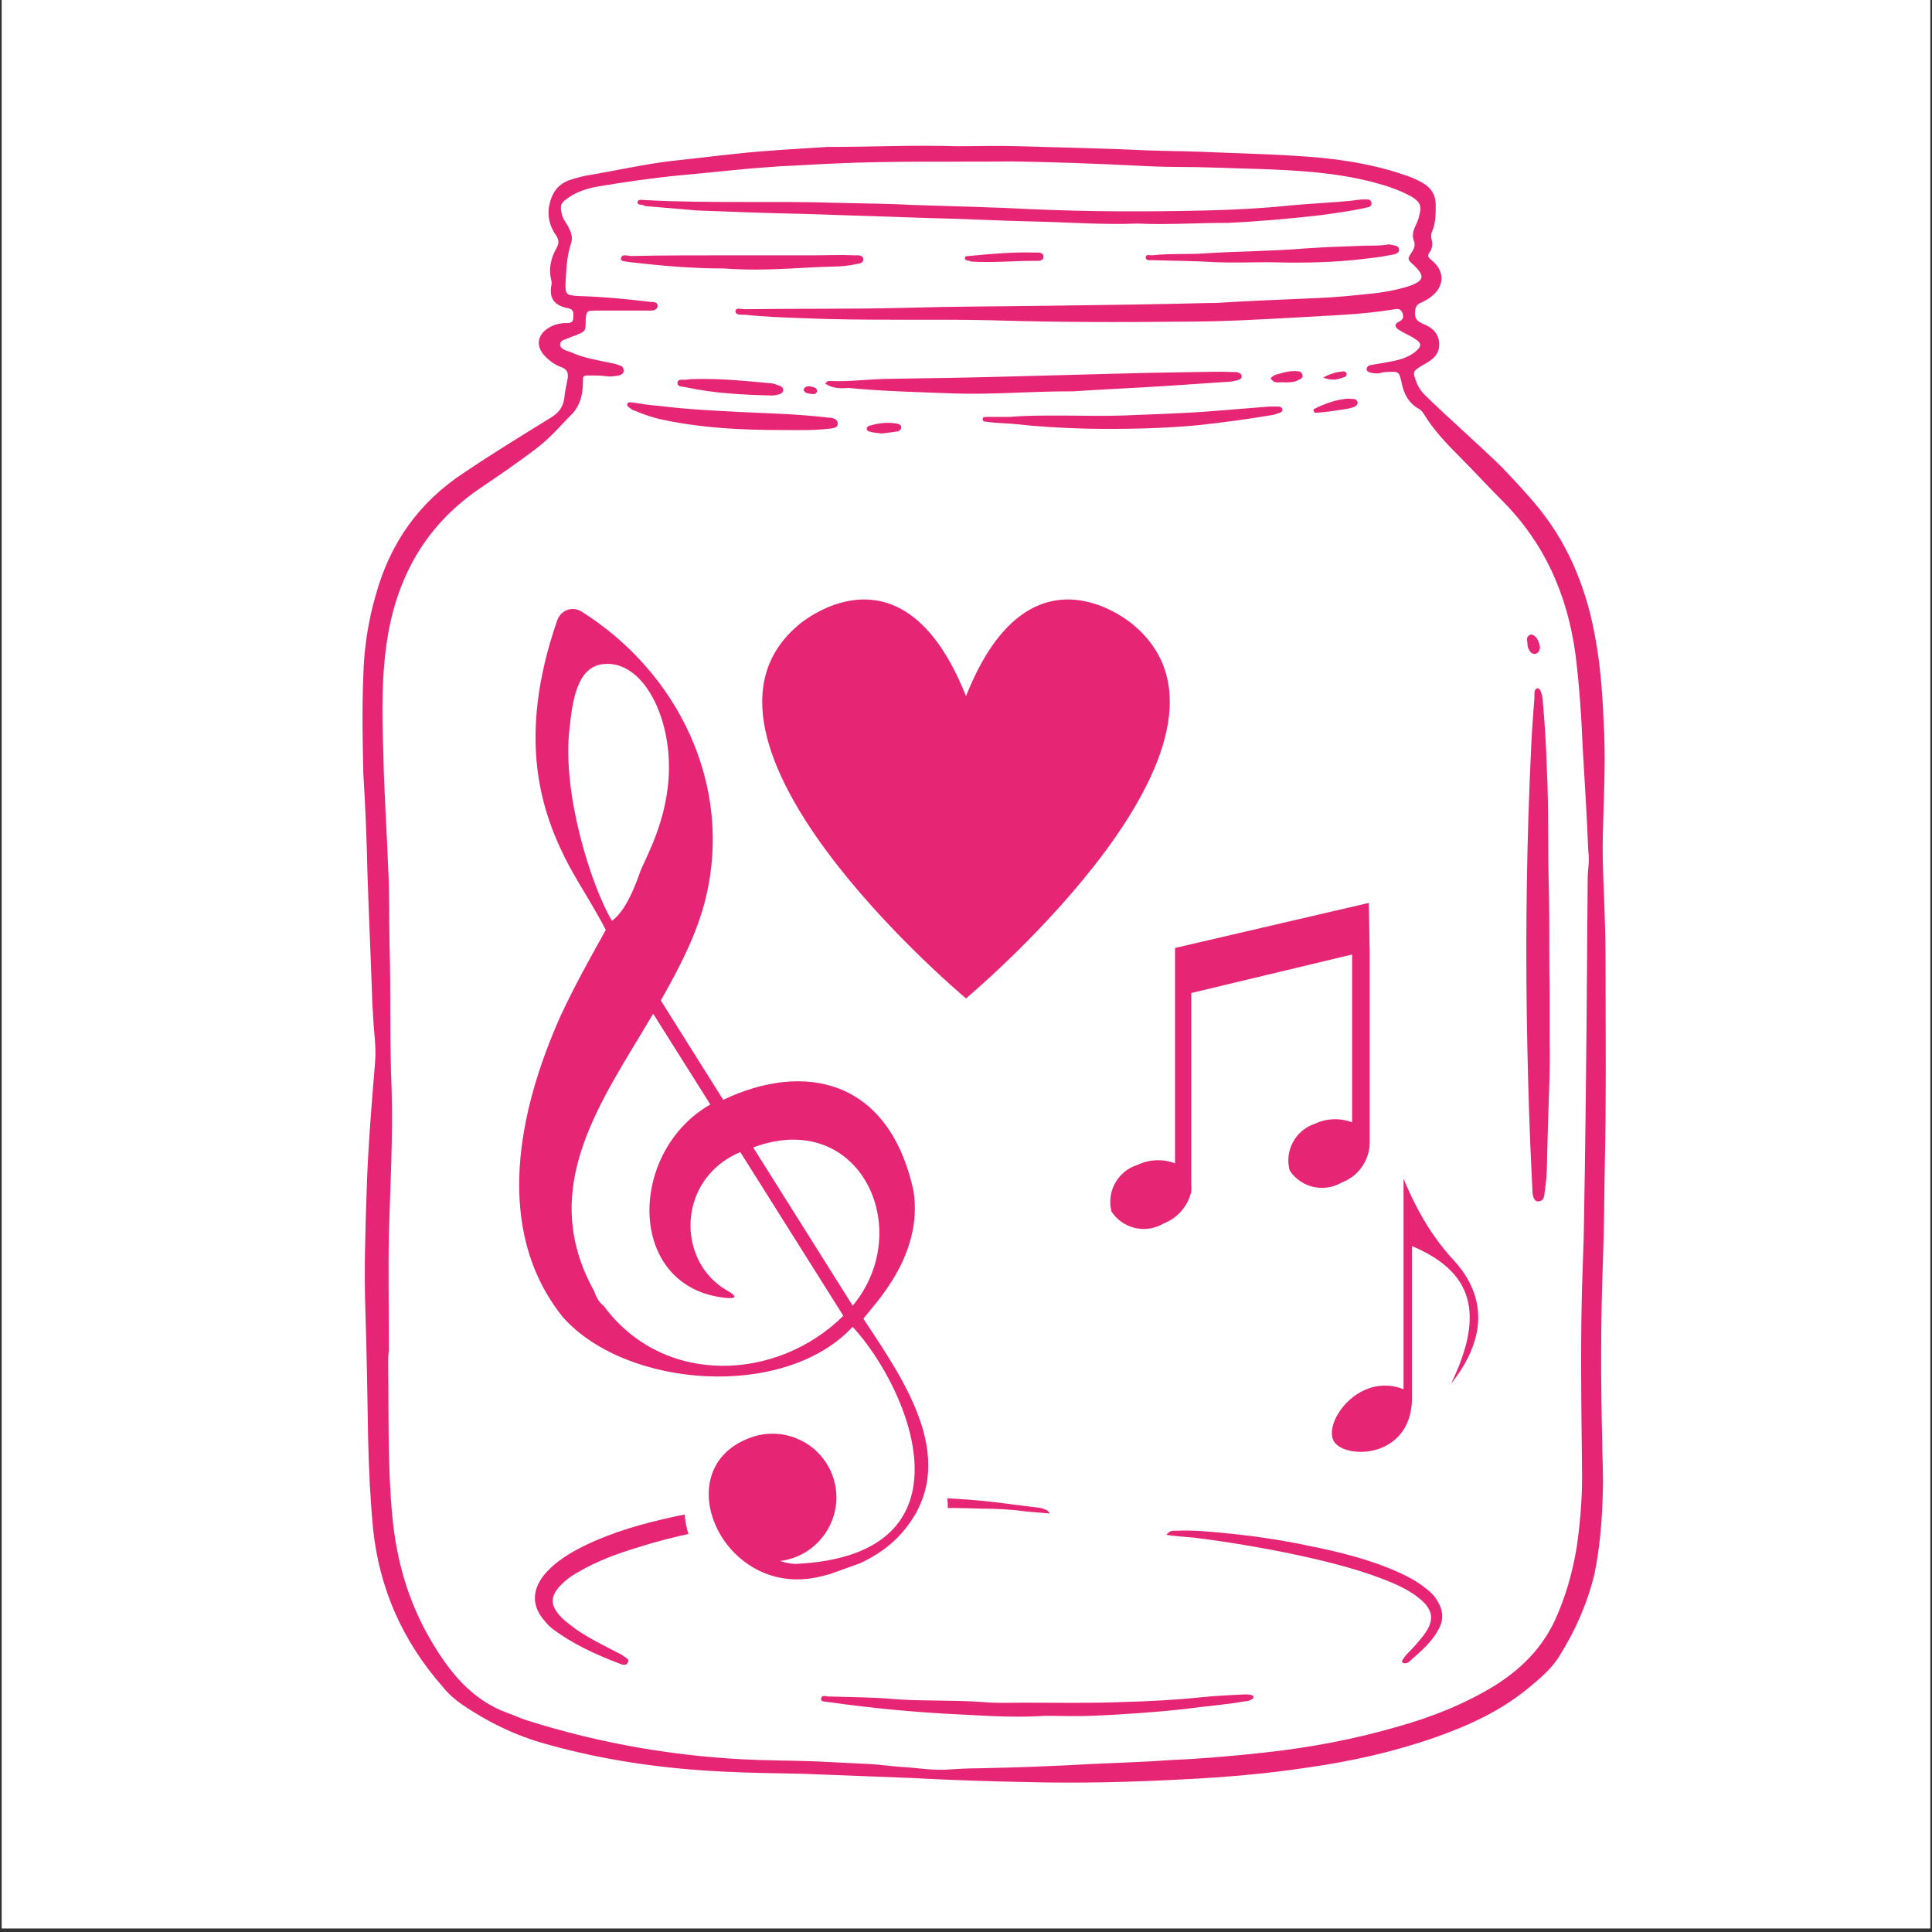
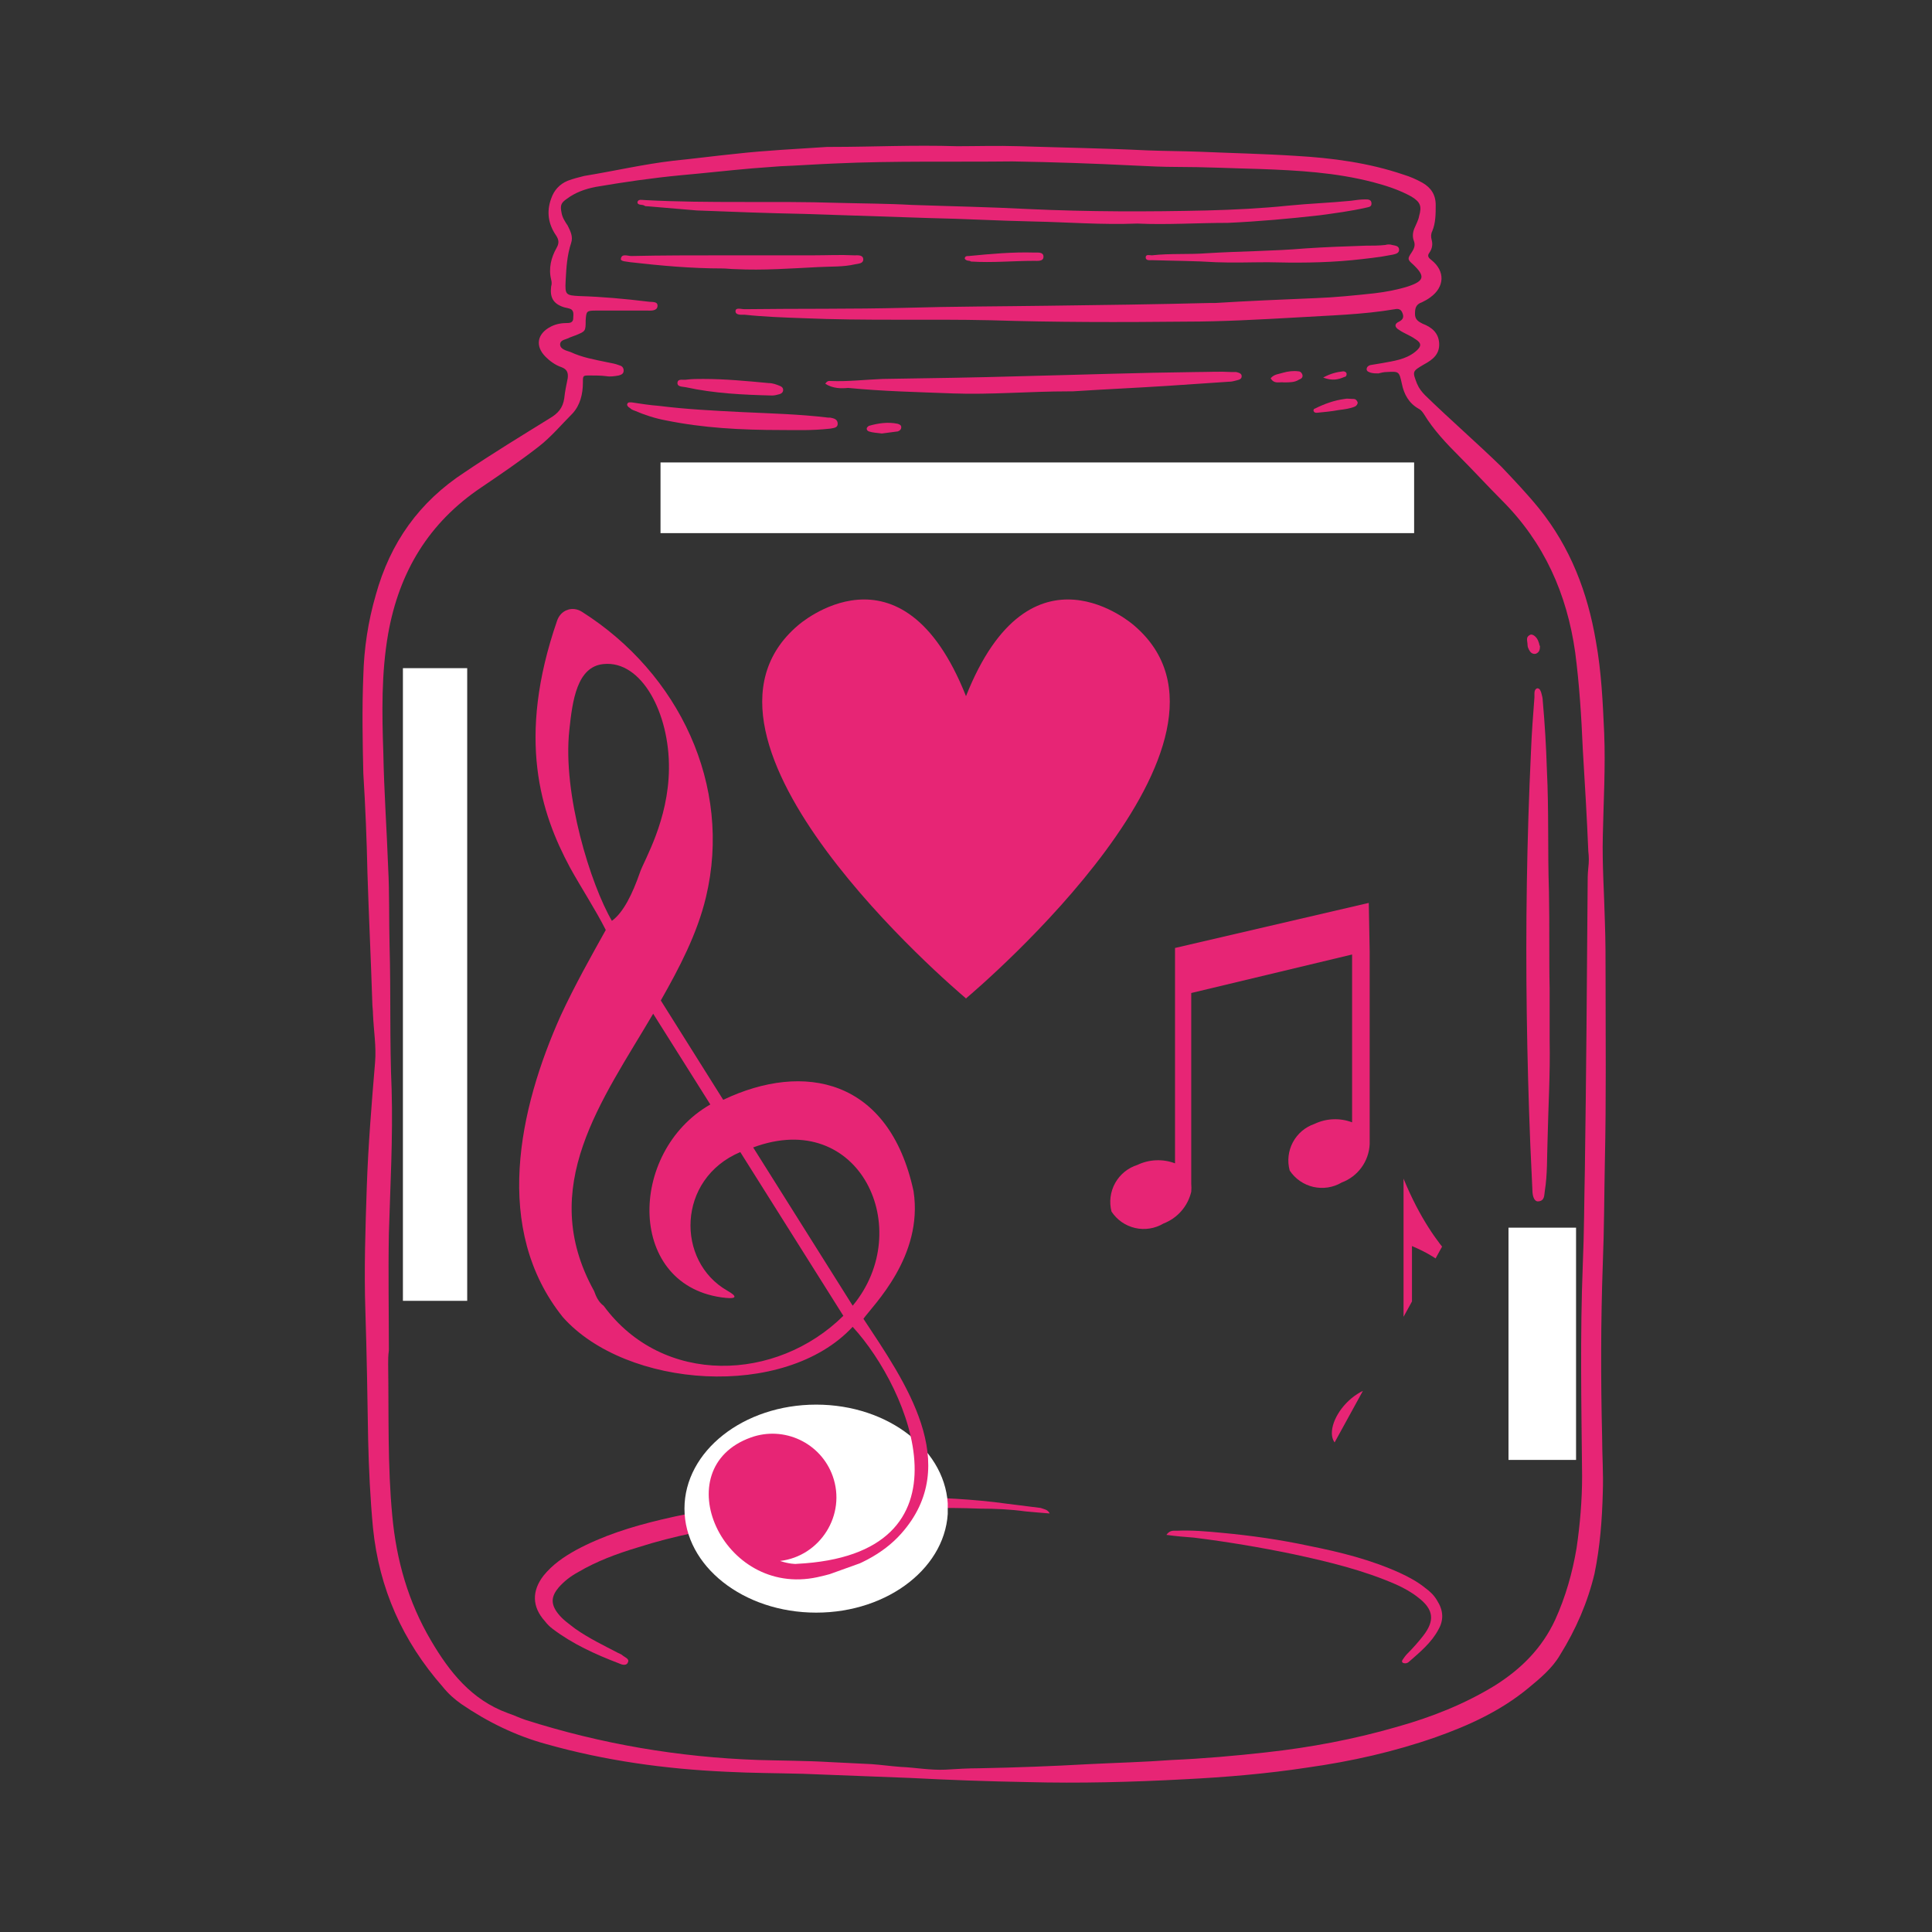
<svg xmlns="http://www.w3.org/2000/svg" version="1.0" preserveAspectRatio="xMidYMid meet" height="700" viewBox="0 0 525 525" zoomAndPan="magnify" width="700">
  <rect x="0" y="0" width="525" height="525" fill="#333333" stroke="none" />
  <defs>
    <clipPath id="5dfacd75df">
-       <path clip-rule="nonzero" d="M 0.5 0 L 524.5 0 L 524.5 524 L 0.5 524 Z M 0.5 0" />
-     </clipPath>
+       </clipPath>
    <clipPath id="60447b54e0">
      <path clip-rule="nonzero" d="M 98.352 39.176 L 436.707 39.176 L 436.707 484.578 L 98.352 484.578 Z M 98.352 39.176" />
    </clipPath>
    <clipPath id="b2a3f1132f">
      <path clip-rule="nonzero" d="M 185.996 381.691 L 257.762 381.691 L 257.762 438.215 L 185.996 438.215 Z M 185.996 381.691" />
    </clipPath>
    <clipPath id="0928713472">
      <path clip-rule="nonzero" d="M 221.793 381.691 C 202.023 381.691 185.996 394.344 185.996 409.953 C 185.996 425.562 202.023 438.215 221.793 438.215 C 241.562 438.215 257.586 425.562 257.586 409.953 C 257.586 394.344 241.562 381.691 221.793 381.691 Z M 221.793 381.691" />
    </clipPath>
    <clipPath id="59b88c2eaa">
      <path clip-rule="nonzero" d="M 141 165 L 253 165 L 253 430 L 141 430 Z M 141 165" />
    </clipPath>
    <clipPath id="b248c9adb7">
      <path clip-rule="nonzero" d="M 88.512 189.004 L 192.082 151.828 L 283.629 406.879 L 180.059 444.055 Z M 88.512 189.004" />
    </clipPath>
    <clipPath id="c15ca2cce9">
      <path clip-rule="nonzero" d="M 88.512 189.004 L 192.082 151.828 L 283.629 406.879 L 180.059 444.055 Z M 88.512 189.004" />
    </clipPath>
    <clipPath id="90988c6c48">
      <path clip-rule="nonzero" d="M 89.312 189.035 L 193.109 151.777 L 284.613 406.715 L 180.816 443.969 Z M 89.312 189.035" />
    </clipPath>
    <clipPath id="50de633333">
      <path clip-rule="nonzero" d="M 207 162 L 318 162 L 318 271.387 L 207 271.387 Z M 207 162" />
    </clipPath>
    <clipPath id="13579afb8f">
      <path clip-rule="nonzero" d="M 301 245.355 L 372.555 245.355 L 372.555 334 L 301 334 Z M 301 245.355" />
    </clipPath>
    <clipPath id="a22456b3c6">
-       <path clip-rule="nonzero" d="M 361 320.289 L 402 320.289 L 402 395 L 361 395 Z M 361 320.289" />
+       <path clip-rule="nonzero" d="M 361 320.289 L 402 320.289 L 361 395 Z M 361 320.289" />
    </clipPath>
    <clipPath id="b83a2730d7">
      <path clip-rule="nonzero" d="M 179.488 125.66 L 384.277 125.66 L 384.277 144.879 L 179.488 144.879 Z M 179.488 125.66" />
    </clipPath>
    <clipPath id="608f956050">
      <path clip-rule="nonzero" d="M 409.918 333.613 L 428.277 333.613 L 428.277 396.746 L 409.918 396.746 Z M 409.918 333.613" />
    </clipPath>
    <clipPath id="c451765046">
      <path clip-rule="nonzero" d="M 109.488 181.562 L 126.957 181.562 L 126.957 353.492 L 109.488 353.492 Z M 109.488 181.562" />
    </clipPath>
  </defs>
  <g clip-path="url(#5dfacd75df)">
    <path fill-rule="nonzero" fill-opacity="1" d="M 0.5 0 L 524.5 0 L 524.5 524 L 0.5 524 Z M 0.5 0" fill="#ffffff" />
    <path fill-rule="nonzero" fill-opacity="1" d="M 0.5 0 L 524.5 0 L 524.5 524 L 0.5 524 Z M 0.5 0" fill="#ffffff" />
  </g>
  <g clip-path="url(#60447b54e0)">
    <path fill-rule="nonzero" fill-opacity="1" d="M 260.102 39.734 C 264.98 39.734 270.984 39.547 276.988 39.734 C 288.621 40.109 300.258 40.297 311.703 40.863 C 316.582 41.051 321.273 41.051 326.152 41.238 C 334.781 41.613 343.602 41.801 352.234 42.363 C 361.992 42.926 371.938 44.238 381.316 47.43 C 383.195 47.992 384.883 48.742 386.57 49.68 C 388.824 50.992 390.137 52.871 390.137 55.684 C 390.137 58.125 390.137 60.562 389.199 62.816 C 388.824 63.566 388.824 64.316 389.012 65.066 C 389.387 66.379 389.199 67.508 388.449 68.633 C 387.699 69.57 388.262 70.133 389.012 70.695 C 392.766 73.699 392.578 78.016 388.637 80.828 C 387.887 81.391 387.137 81.77 386.383 82.145 C 384.695 82.707 384.508 83.832 384.508 85.332 C 384.508 86.832 385.445 87.398 386.57 87.961 C 389.012 88.898 390.887 90.398 391.074 93.215 C 391.262 96.215 389.387 97.719 386.945 99.031 C 383.758 100.906 383.758 100.906 385.07 104.285 C 385.633 105.598 386.383 106.535 387.324 107.477 C 394.078 114.043 401.207 120.234 407.965 126.801 C 411.527 130.555 415.094 134.309 418.285 138.25 C 426.727 148.758 431.418 160.953 433.672 174.277 C 435.172 182.531 435.547 190.977 435.922 199.23 C 436.297 208.613 435.734 217.996 435.547 227.191 C 435.359 234.883 435.922 242.766 436.109 250.457 C 436.297 255.523 436.297 260.781 436.297 265.848 C 436.297 282.359 436.484 298.871 436.109 315.383 C 435.922 324.766 435.922 334.148 435.547 343.344 C 434.984 359.105 434.984 374.867 435.359 390.441 C 435.359 395.32 435.734 400.387 435.547 405.453 C 435.359 412.957 434.797 420.277 433.297 427.594 C 431.418 435.477 428.23 442.793 423.914 449.734 C 421.848 453.301 418.473 456.117 415.281 458.742 C 407.777 464.934 399.145 468.875 390.137 472.066 C 378.879 476.008 367.246 478.633 355.234 480.32 C 344.164 482.012 332.906 482.949 321.648 483.512 C 307.574 484.262 293.312 484.637 279.238 484.262 C 268.543 484.074 258.035 483.699 247.34 483.137 C 237.582 482.762 228.012 482.387 218.258 482.012 C 211.312 481.824 204.371 481.824 197.238 481.449 C 180.727 480.699 164.402 478.445 148.453 473.941 C 140.195 471.691 132.504 467.938 125.371 463.059 C 123.496 461.746 121.809 460.246 120.305 458.367 C 109.422 445.984 103.043 431.723 101.355 415.211 C 100.605 407.141 100.227 399.262 100.039 391.191 C 99.852 379.559 99.664 367.922 99.289 356.289 C 98.914 345.031 99.289 333.961 99.664 322.703 C 100.039 311.441 100.98 299.996 101.918 288.738 C 102.293 284.422 101.543 280.105 101.355 275.602 C 101.355 274.477 101.168 273.539 101.168 272.414 C 100.793 260.777 100.227 248.957 99.852 237.324 C 99.664 228.316 99.289 219.121 98.727 210.117 C 98.539 201.859 98.352 192.664 98.727 183.656 C 98.914 176.152 100.039 168.836 102.105 161.703 C 106.047 147.441 113.926 136.371 126.312 128.305 C 133.816 123.238 141.512 118.547 149.391 113.668 C 151.641 112.352 152.957 110.852 153.332 108.227 C 153.52 106.348 153.895 104.66 154.27 102.785 C 154.457 101.281 154.082 100.344 152.582 99.781 C 150.891 99.219 149.391 98.094 148.266 96.965 C 145.262 93.965 146.012 90.586 149.766 88.711 C 151.266 87.961 152.77 87.773 154.27 87.773 C 155.207 87.773 155.77 87.398 155.77 86.457 C 155.77 85.52 156.145 84.207 154.645 83.832 C 154.082 83.645 153.707 83.645 153.145 83.457 C 150.328 82.52 149.391 80.828 149.766 77.828 C 149.953 77.266 149.953 76.703 149.766 75.949 C 149.016 72.949 149.766 69.945 151.266 67.32 C 152.02 66.004 151.832 65.066 151.078 63.941 C 149.016 60.938 148.453 57.562 149.766 53.996 C 150.516 51.746 152.02 50.055 154.27 49.117 C 155.77 48.555 157.273 48.18 158.773 47.805 C 166.84 46.492 174.91 44.613 182.98 43.676 C 188.609 43.113 194.238 42.363 199.867 41.801 C 208.125 40.863 216.566 40.484 224.824 39.922 C 225.199 39.922 225.762 39.922 226.137 39.922 C 237.02 39.922 248.09 39.359 260.102 39.734 Z M 105.672 366.984 C 105.48 368.301 105.48 369.426 105.48 370.738 C 105.672 384.438 105.293 398.32 106.609 412.02 C 107.734 424.027 110.926 435.289 117.117 445.797 C 122.184 454.426 128.188 461.934 137.945 465.5 C 139.633 466.062 141.133 466.812 142.824 467.375 C 163.465 473.941 184.48 477.508 206.059 478.258 C 212.438 478.445 219.008 478.445 225.387 478.82 C 229.141 479.008 233.078 479.195 236.832 479.383 C 239.461 479.57 242.086 479.945 244.715 480.133 C 248.84 480.32 252.781 481.074 256.91 480.887 C 259.914 480.699 263.102 480.508 266.105 480.508 C 276.051 480.32 285.996 479.945 295.941 479.383 C 303.445 479.008 310.953 478.82 318.457 478.258 C 327.09 477.883 335.531 477.133 343.977 476.195 C 355.984 474.879 367.996 472.629 379.629 469.25 C 389.012 466.625 398.02 463.059 406.273 457.992 C 413.406 453.488 419.035 447.859 422.598 440.168 C 425.414 433.973 427.289 427.406 428.418 420.652 C 429.355 414.273 429.918 407.703 429.918 401.137 C 429.73 381.996 429.355 362.855 430.105 343.719 C 430.48 335.086 430.48 326.453 430.668 317.824 C 431.043 292.305 431.23 266.785 431.418 241.266 C 431.418 239.387 431.418 237.512 431.605 235.824 C 431.793 234.32 431.793 232.82 431.605 231.32 C 431.23 222.125 430.668 212.93 430.105 203.547 C 429.73 194.73 429.168 185.91 428.043 177.277 C 425.789 161.328 419.598 147.441 408.152 135.996 C 404.211 132.055 400.457 127.93 396.516 123.988 C 392.953 120.422 389.574 116.855 386.945 112.543 C 386.57 111.977 386.195 111.414 385.445 111.039 C 382.82 109.539 381.504 107.098 380.941 104.285 C 380.191 100.906 380.191 100.906 376.816 101.094 C 376.062 101.094 375.312 101.281 374.562 101.469 C 373.812 101.469 373.25 101.469 372.5 101.281 C 371.938 101.094 371.371 100.906 371.371 100.344 C 371.371 99.781 371.75 99.406 372.312 99.219 C 373.438 99.031 374.562 98.844 375.688 98.656 C 378.691 98.094 381.883 97.719 384.508 95.652 C 386.383 94.152 386.383 93.215 384.508 92.09 C 383.195 91.148 381.504 90.586 380.191 89.648 C 378.879 88.898 378.879 87.961 380.191 87.398 C 381.316 86.832 381.504 86.082 381.129 85.145 C 380.754 84.02 380.004 83.832 379.066 84.02 C 370.246 85.52 361.238 85.707 352.234 86.27 C 342.289 86.832 332.156 87.398 322.211 87.398 C 304.57 87.586 286.746 87.586 269.105 87.023 C 252.031 86.645 235.145 87.211 218.066 86.457 C 212.812 86.27 207.559 86.082 202.305 85.52 C 201.555 85.52 199.867 85.707 199.867 84.582 C 199.867 83.457 201.367 84.02 202.305 84.02 C 216.941 83.832 231.391 84.02 246.027 83.645 C 258.973 83.27 271.922 83.27 284.871 83.082 C 299.504 82.895 314.141 82.707 328.777 82.332 C 329.34 82.332 329.902 82.332 330.277 82.332 C 339.285 81.766 348.48 81.391 357.488 81.016 C 362.742 80.828 368.184 80.266 373.438 79.703 C 376.625 79.328 379.629 78.766 382.633 77.828 C 387.137 76.324 387.324 75.012 383.945 71.824 C 382.445 70.508 382.445 70.32 383.57 68.633 C 384.32 67.508 384.695 66.57 384.133 65.254 C 383.758 64.129 383.945 62.816 384.508 61.691 C 384.883 60.75 385.445 59.812 385.633 58.688 C 386.383 56.059 386.008 54.934 383.57 53.434 C 380.191 51.559 376.625 50.43 373.062 49.492 C 362.93 46.867 352.797 46.305 342.477 45.926 C 334.969 45.738 327.277 45.363 319.77 45.363 C 316.02 45.363 312.078 45.176 308.324 44.988 C 297.254 44.426 286.184 44.051 275.113 43.863 C 259.164 44.051 243.023 43.676 226.887 44.426 C 222.008 44.613 216.941 44.988 212.062 45.176 C 209.625 45.363 206.996 45.551 204.559 45.738 C 197.992 46.305 191.422 47.055 185.043 47.617 C 177.16 48.367 169.469 49.492 161.773 50.805 C 158.961 51.371 156.332 52.309 154.082 53.996 C 152.395 55.121 152.207 55.871 152.582 57.75 C 152.77 59.062 153.52 60.188 154.27 61.316 C 155.02 62.816 155.77 64.316 155.207 66.004 C 154.082 69.383 153.895 72.762 153.707 76.324 C 153.52 80.078 153.707 80.266 157.461 80.453 C 163.652 80.641 169.844 81.203 176.035 81.957 C 177.16 82.145 178.852 81.77 178.664 83.27 C 178.477 84.582 176.785 84.395 175.848 84.395 C 171.156 84.395 166.652 84.395 161.965 84.395 C 159.336 84.395 159.336 84.582 159.148 87.023 C 159.148 90.023 159.148 90.023 156.332 91.148 C 155.77 91.336 155.395 91.523 154.832 91.711 C 153.895 92.277 152.207 92.277 152.207 93.59 C 152.207 94.902 153.895 95.277 155.02 95.652 C 158.211 97.156 161.586 97.719 165.152 98.469 C 166.09 98.656 167.219 98.844 168.156 99.219 C 168.906 99.406 169.469 99.781 169.469 100.719 C 169.469 101.656 168.719 101.844 168.156 102.031 C 167.027 102.223 165.902 102.41 164.777 102.223 C 163.277 102.031 161.773 102.031 160.273 102.031 C 158.398 102.031 158.398 102.031 158.398 103.91 C 158.398 107.098 157.648 110.102 155.582 112.352 C 152.582 115.355 149.766 118.734 146.387 121.359 C 141.32 125.301 136.066 128.867 130.812 132.43 C 116.555 142 108.484 155.324 105.48 172.211 C 103.605 182.906 103.793 193.789 104.168 204.676 C 104.355 214.996 105.105 225.504 105.48 235.824 C 105.859 242.766 105.672 249.707 105.859 256.84 C 106.234 269.973 105.859 283.109 106.422 296.055 C 106.797 309.191 106.047 322.328 105.672 335.273 C 105.48 345.781 105.672 356.477 105.672 366.984 Z M 105.672 366.984" fill="#e72575" />
  </g>
  <path fill-rule="nonzero" fill-opacity="1" d="M 299.691 132.242 C 309.449 132.617 319.395 132.805 329.152 133.371 C 341.164 134.309 353.172 135.621 364.992 137.309 C 365.93 137.496 366.871 137.684 367.809 138.062 C 368.371 138.25 369.121 138.625 368.934 139.375 C 368.934 140.125 368.184 140.312 367.621 140.312 C 366.871 140.5 366.305 140.688 365.555 140.5 C 358.426 139.938 351.105 139.375 343.977 138.625 C 340.598 138.438 337.41 138.25 334.031 138.062 C 318.832 137.309 303.633 137.309 288.434 137.309 C 279.805 137.309 271.172 137.684 262.539 138.062 C 252.781 138.438 243.211 139 233.645 139.938 C 226.512 140.688 219.383 141.062 212.25 141.625 C 205.496 142.188 198.93 143.129 192.172 143.879 C 191.234 144.066 189.734 144.629 189.547 143.316 C 189.359 142 191.047 142 191.984 141.812 C 203.996 139.75 216.004 137.871 228.199 136.371 C 238.332 135.246 248.465 134.121 258.598 133.371 C 267.793 132.805 276.801 132.055 285.996 132.055 C 290.688 132.805 295.191 132.242 299.691 132.242 Z M 299.691 132.242" fill="#e72575" />
  <path fill-rule="nonzero" fill-opacity="1" d="M 421.098 268.473 C 421.098 274.477 421.098 278.605 421.098 282.734 C 421.285 291.742 420.723 300.746 420.535 309.754 C 420.348 314.445 420.535 318.949 419.785 323.641 C 419.598 324.766 419.785 326.266 418.098 326.453 C 417.156 326.641 416.406 325.516 416.406 323.266 C 416.219 319.137 416.031 315.008 415.844 311.066 C 414.906 287.426 414.531 263.594 414.906 239.949 C 415.094 227.941 415.469 216.121 416.031 204.109 C 416.219 199.23 416.594 194.355 416.969 189.477 C 416.969 189.098 416.969 188.723 416.969 188.348 C 416.969 187.785 417.156 187.223 417.723 187.035 C 418.473 187.035 418.66 187.785 418.848 188.348 C 419.035 189.098 419.223 189.664 419.223 190.414 C 419.785 196.605 420.16 202.984 420.348 209.176 C 420.91 220.25 420.535 231.133 420.91 242.203 C 421.098 251.586 420.91 260.969 421.098 268.473 Z M 421.098 268.473" fill="#e72575" />
  <path fill-rule="nonzero" fill-opacity="1" d="M 285.246 411.27 C 282.805 411.082 280.742 410.895 278.676 410.707 C 274.551 410.145 270.609 409.957 266.48 409.957 C 256.535 409.582 246.777 409.77 236.832 410.52 C 225.762 411.27 214.504 412.207 203.621 413.895 C 193.488 415.398 183.355 417.273 173.41 420.465 C 167.781 422.152 162.152 424.215 157.086 427.219 C 155.02 428.344 153.332 429.66 151.832 431.348 C 149.766 433.785 149.578 435.852 151.641 438.477 C 152.957 440.168 154.645 441.293 156.332 442.605 C 160.086 445.234 164.027 447.109 167.969 449.172 C 168.344 449.359 168.906 449.547 169.281 449.922 C 170.031 450.488 171.156 450.863 170.594 451.801 C 170.219 452.738 168.906 452.363 168.156 451.988 C 161.773 449.547 155.582 446.734 150.141 442.605 C 149.391 442.043 148.641 441.293 148.078 440.543 C 144.512 436.602 144.512 432.285 147.703 428.156 C 150.141 425.156 153.145 423.09 156.52 421.215 C 163.84 417.273 171.719 414.836 179.602 412.957 C 189.734 410.52 200.242 409.016 210.562 408.078 C 222.195 406.953 233.832 406.391 245.652 406.766 C 255.035 406.953 264.418 407.328 273.797 408.641 C 276.801 409.016 279.805 409.395 282.805 409.77 C 283.742 410.145 284.684 410.145 285.246 411.27 Z M 285.246 411.27" fill="#e72575" />
  <path fill-rule="nonzero" fill-opacity="1" d="M 309.074 60.75 C 299.316 61.125 290.125 60.375 280.93 60.188 C 271.359 60 261.977 59.438 252.406 59.25 C 241.148 58.875 229.703 58.5 218.445 58.125 C 208.688 57.938 199.117 57.562 189.359 57.188 C 184.855 56.812 180.352 56.438 176.035 56.059 C 175.66 56.059 175.285 56.059 175.098 55.871 C 174.535 55.496 173.223 55.871 173.223 54.934 C 173.41 53.996 174.535 54.371 175.285 54.371 C 192.738 55.309 210.188 54.559 227.637 55.121 C 234.395 55.309 241.148 55.309 247.715 55.684 C 258.41 56.059 268.918 56.25 279.617 56.812 C 295.754 57.562 311.891 57.562 328.027 57.188 C 335.344 57 342.852 56.625 350.168 55.871 C 355.797 55.309 361.43 55.121 367.059 54.559 C 368.371 54.371 369.684 54.184 370.996 54.184 C 371.75 54.184 372.688 54.184 372.688 55.309 C 372.688 56.25 371.938 56.25 371.184 56.438 C 367.059 57.375 362.742 57.938 358.613 58.5 C 350.355 59.438 341.914 60.188 333.656 60.562 C 325.398 60.562 316.957 61.125 309.074 60.75 Z M 309.074 60.75" fill="#e72575" />
  <path fill-rule="nonzero" fill-opacity="1" d="M 224.262 104.285 C 224.824 103.348 225.387 103.535 225.762 103.535 C 230.453 103.723 235.145 103.16 239.836 102.973 C 252.406 102.785 265.168 102.598 277.738 102.223 C 293.5 101.844 309.262 101.281 325.211 101.094 C 328.402 101.094 331.406 100.906 334.594 101.094 C 334.969 101.094 335.531 101.094 335.91 101.094 C 336.66 101.281 337.41 101.469 337.41 102.223 C 337.41 102.973 336.848 103.16 336.098 103.348 C 335.344 103.535 334.781 103.723 334.031 103.723 C 328.402 104.098 322.961 104.473 317.332 104.848 C 308.699 105.41 300.07 105.785 291.438 106.348 C 291.062 106.348 290.688 106.348 290.312 106.348 C 279.805 106.348 269.293 107.285 258.973 106.91 C 249.406 106.535 240.023 106.348 230.453 105.41 C 228.578 105.598 226.324 105.598 224.262 104.285 Z M 224.262 104.285" fill="#e72575" />
  <path fill-rule="nonzero" fill-opacity="1" d="M 120.305 246.895 C 120.867 255.148 120.305 263.969 120.305 272.789 C 120.305 275.414 120.117 278.23 119.742 280.855 C 119.555 282.734 118.805 283.859 118.055 283.672 C 116.555 283.297 116.555 281.984 116.555 280.668 C 116.18 273.352 115.801 266.223 115.613 258.902 C 114.863 242.203 114.863 225.504 115.238 208.613 C 115.426 203.734 115.613 198.668 116.18 193.789 C 116.367 192.852 116.18 191.352 117.305 191.352 C 118.805 191.352 118.242 192.852 118.43 193.789 C 118.805 203.547 119.555 213.305 119.93 223.062 C 119.93 231.133 120.492 238.637 120.305 246.895 Z M 120.305 246.895" fill="#e72575" />
-   <path fill-rule="nonzero" fill-opacity="1" d="M 284.117 466.25 C 275.676 466.812 268.168 466.25 260.664 465.875 C 248.652 465.309 236.832 464.184 225.012 462.496 C 225.012 462.496 224.824 462.496 224.824 462.496 C 224.074 462.309 222.945 462.496 223.133 461.559 C 223.324 460.434 224.449 460.996 225.012 460.996 C 231.203 461.184 237.207 461.184 243.398 461.746 C 251.281 462.309 259.164 461.934 266.855 462.496 C 270.609 462.871 274.359 462.684 278.113 462.684 C 287.121 462.684 296.316 462.871 305.324 462.496 C 312.453 462.309 319.582 461.934 326.715 461.184 C 330.465 460.809 334.406 460.621 338.16 460.434 C 338.723 460.434 339.473 460.434 340.035 460.621 C 340.785 460.809 340.785 461.371 340.223 461.746 C 339.66 462.121 338.91 462.309 338.348 462.309 C 333.094 463.246 327.652 463.621 322.211 464.371 C 313.766 465.312 305.324 465.875 296.879 466.25 C 292.188 466.438 287.684 466.25 284.117 466.25 Z M 284.117 466.25" fill="#e72575" />
  <path fill-rule="nonzero" fill-opacity="1" d="M 316.957 417.086 C 317.895 415.773 318.832 415.961 319.77 415.961 C 323.898 415.773 328.027 416.148 331.969 416.523 C 340.035 417.273 347.918 418.398 355.797 420.09 C 364.242 421.777 372.5 423.84 380.379 427.406 C 382.82 428.531 385.258 429.848 387.324 431.535 C 388.637 432.473 389.762 433.598 390.512 434.914 C 392.203 437.539 392.391 440.168 390.887 442.793 C 389.012 446.359 385.82 448.984 382.82 451.613 C 382.633 451.801 382.258 451.988 381.883 451.988 C 381.129 451.988 380.754 451.613 381.129 451.051 C 381.504 450.488 381.883 449.922 382.445 449.359 C 383.945 447.859 385.445 446.172 386.758 444.48 C 389.949 440.355 389.574 437.352 385.445 434.16 C 383.57 432.66 381.504 431.535 379.441 430.598 C 370.434 426.656 361.051 424.402 351.484 422.34 C 342.477 420.465 333.469 418.961 324.461 417.836 C 322.023 417.648 319.582 417.461 316.957 417.086 Z M 316.957 417.086" fill="#e72575" />
-   <path fill-rule="nonzero" fill-opacity="1" d="M 287.871 112.918 C 293.5 112.918 299.129 113.105 304.945 112.918 C 313.578 112.543 322.211 112.352 330.844 111.602 C 335.531 111.227 340.223 110.852 344.914 110.477 C 345.852 110.477 346.605 110.477 347.543 110.477 C 347.918 110.477 348.48 110.852 348.48 111.227 C 348.48 111.789 348.293 111.977 347.73 112.164 C 347.168 112.352 346.605 112.543 346.043 112.73 C 339.285 113.855 332.531 114.793 325.59 115.543 C 315.457 116.48 305.137 116.668 295.004 116.48 C 288.434 116.293 281.867 115.918 275.113 115.168 C 272.859 114.98 270.422 114.98 268.168 114.605 C 267.605 114.605 267.043 114.605 267.043 113.855 C 267.043 113.293 267.605 113.293 268.168 113.293 C 270.234 113.293 272.297 113.293 274.359 113.293 C 278.676 112.918 283.18 112.918 287.871 112.918 Z M 287.871 112.918" fill="#e72575" />
  <path fill-rule="nonzero" fill-opacity="1" d="M 212.438 116.855 C 201.18 116.855 191.047 116.293 180.914 114.23 C 177.914 113.668 175.098 112.73 172.473 111.602 C 171.906 111.414 171.531 111.227 171.156 110.852 C 170.781 110.664 170.406 110.289 170.406 109.914 C 170.594 109.164 171.156 109.352 171.719 109.352 C 174.16 109.727 176.598 110.102 179.039 110.289 C 186.543 111.227 194.051 111.602 201.555 111.977 C 209.438 112.352 217.316 112.543 225.012 113.48 C 225.199 113.48 225.387 113.48 225.574 113.48 C 226.512 113.668 227.637 113.855 227.637 115.168 C 227.637 116.293 226.512 116.293 225.574 116.48 C 220.508 117.043 216.004 116.855 212.438 116.855 Z M 212.438 116.855" fill="#e72575" />
  <path fill-rule="nonzero" fill-opacity="1" d="M 197.051 69.383 C 204.934 69.383 213 69.383 220.883 69.383 C 224.637 69.383 228.387 69.195 232.141 69.383 C 233.078 69.383 234.582 69.195 234.582 70.508 C 234.582 71.637 233.266 71.637 232.328 71.824 C 229.141 72.574 225.762 72.387 222.383 72.574 C 214.879 72.949 207.371 73.512 199.867 73.137 C 198.742 73.137 197.426 72.949 196.301 72.949 C 187.859 72.949 179.602 72.199 171.344 71.258 C 170.406 71.07 168.531 71.07 168.719 70.32 C 168.906 68.82 170.594 69.57 171.531 69.57 C 179.977 69.383 188.422 69.383 197.051 69.383 Z M 197.051 69.383" fill="#e72575" />
  <path fill-rule="nonzero" fill-opacity="1" d="M 344.539 71.258 C 339.848 71.258 335.156 71.445 330.465 71.258 C 324.648 70.883 318.832 70.883 313.016 70.695 C 312.453 70.695 311.328 70.883 311.328 69.945 C 311.328 69.008 312.453 69.383 313.016 69.383 C 317.895 68.82 322.961 69.195 327.84 68.82 C 336.848 68.258 345.852 68.258 354.672 67.508 C 360.113 67.133 365.742 66.945 371.184 66.758 C 372.875 66.758 374.75 66.758 376.438 66.57 C 377.004 66.379 377.754 66.379 378.316 66.57 C 379.066 66.758 380.191 66.758 380.191 67.883 C 380.191 68.82 379.254 69.008 378.504 69.195 C 374.75 69.945 370.996 70.32 367.434 70.695 C 359.738 71.445 352.047 71.445 344.539 71.258 Z M 344.539 71.258" fill="#e72575" />
  <path fill-rule="nonzero" fill-opacity="1" d="M 414.719 355.352 C 414.719 351.598 414.344 347.848 415.094 344.094 C 415.094 343.719 415.281 343.156 415.281 342.781 C 415.469 342.027 415.844 341.465 416.594 341.465 C 417.531 341.465 417.723 342.027 417.91 342.781 C 418.848 349.723 420.723 356.477 419.41 363.422 C 419.223 364.547 419.035 365.672 418.473 366.609 C 418.098 367.359 417.344 368.113 416.406 367.922 C 415.469 367.734 415.094 367.172 414.906 366.234 C 414.719 365.109 414.531 363.984 414.531 362.855 C 414.531 360.605 414.719 357.98 414.719 355.352 Z M 414.719 355.352" fill="#e72575" />
  <path fill-rule="nonzero" fill-opacity="1" d="M 120.305 306 C 120.492 308.066 120.117 310.316 119.742 312.383 C 119.555 313.32 119.367 314.07 118.805 314.82 C 117.867 316.133 116.555 316.133 115.801 314.633 C 115.426 314.07 115.426 313.508 115.238 312.945 C 114.301 307.691 115.051 302.625 116.555 297.559 C 116.93 296.621 117.117 295.117 118.242 295.305 C 119.555 295.305 119.367 296.809 119.555 297.746 C 119.93 300.371 120.305 303.188 120.305 306 Z M 120.305 306" fill="#e72575" />
  <path fill-rule="nonzero" fill-opacity="1" d="M 191.047 102.973 C 197.051 102.973 202.871 103.535 208.875 104.098 C 210 104.098 210.938 104.473 211.875 104.848 C 212.438 105.035 212.812 105.41 212.812 105.973 C 212.812 106.535 212.438 106.91 211.875 107.098 C 211.125 107.285 210.562 107.477 209.812 107.477 C 201.93 107.285 194.051 106.91 186.355 105.223 C 185.605 105.035 183.918 105.223 184.105 103.91 C 184.293 102.785 185.793 103.348 186.543 103.16 C 188.047 102.973 189.547 102.973 191.047 102.973 Z M 191.047 102.973" fill="#e72575" />
  <path fill-rule="nonzero" fill-opacity="1" d="M 415.094 385.75 C 415.094 384.25 415.281 381.996 416.781 380.309 C 417.723 379.371 418.098 379.371 418.66 380.496 C 419.785 382.934 420.723 385.375 420.723 388 C 420.723 388.375 420.723 388.941 420.723 389.316 C 420.535 391.191 419.598 392.316 418.473 392.504 C 417.156 392.691 416.219 391.754 415.656 389.879 C 415.094 388.754 415.094 387.625 415.094 385.75 Z M 415.094 385.75" fill="#e72575" />
  <path fill-rule="nonzero" fill-opacity="1" d="M 262.164 70.32 C 262.164 69.57 262.727 69.57 263.289 69.57 C 269.105 69.008 275.113 68.445 281.117 68.633 C 282.055 68.633 283.555 68.445 283.555 69.758 C 283.555 71.07 282.055 70.883 280.93 70.883 C 275.301 70.883 269.672 71.445 263.852 71.07 C 263.477 70.695 262.727 71.07 262.164 70.32 Z M 262.164 70.32" fill="#e72575" />
  <path fill-rule="nonzero" fill-opacity="1" d="M 119.367 327.395 C 119.367 328.707 119.367 329.832 118.805 330.957 C 118.43 331.52 118.055 331.895 117.492 332.082 C 116.742 332.082 116.18 331.707 115.992 330.957 C 115.051 328.52 115.238 326.078 116.742 323.641 C 117.305 322.703 118.242 322.891 118.805 323.828 C 119.18 325.141 119.367 326.453 119.367 327.395 Z M 119.367 327.395" fill="#e72575" />
  <path fill-rule="nonzero" fill-opacity="1" d="M 356.926 111.602 C 356.926 111.227 357.113 111.039 357.301 111.039 C 359.926 109.727 362.555 108.789 365.367 108.414 C 366.117 108.227 366.871 108.414 367.809 108.414 C 368.371 108.414 368.746 108.789 368.934 109.352 C 368.934 109.914 368.559 110.289 368.184 110.477 C 366.871 111.039 365.367 111.227 363.867 111.414 C 361.805 111.789 359.926 111.977 357.863 112.164 C 357.488 112.164 357.113 112.164 356.926 111.602 Z M 356.926 111.602" fill="#e72575" />
  <path fill-rule="nonzero" fill-opacity="1" d="M 239.648 117.797 C 238.332 117.609 237.207 117.609 236.082 117.23 C 235.707 117.043 235.52 116.855 235.52 116.48 C 235.52 116.105 235.895 115.918 236.082 115.73 C 238.711 114.98 241.336 114.605 243.965 115.168 C 244.527 115.355 244.902 115.543 244.902 116.105 C 244.902 116.668 244.527 117.043 243.965 117.23 C 242.648 117.418 241.148 117.609 239.648 117.797 Z M 239.648 117.797" fill="#e72575" />
  <path fill-rule="nonzero" fill-opacity="1" d="M 348.855 103.91 C 347.73 103.723 346.23 104.473 345.289 102.785 C 346.23 101.656 347.543 101.656 348.668 101.281 C 349.98 100.906 351.484 100.719 352.797 100.906 C 353.359 100.906 353.734 101.281 353.922 101.844 C 354.109 102.598 353.547 102.973 352.984 103.16 C 351.859 103.91 350.543 103.91 348.855 103.91 Z M 348.855 103.91" fill="#e72575" />
  <path fill-rule="nonzero" fill-opacity="1" d="M 418.473 175.59 C 418.473 176.527 418.285 177.277 417.344 177.652 C 416.406 177.84 415.844 177.277 415.469 176.527 C 415.281 176.152 415.094 175.777 415.094 175.215 C 415.094 174.277 414.531 173.148 415.656 172.586 C 416.406 172.023 417.723 173.148 418.098 174.465 C 418.285 174.84 418.285 175.402 418.473 175.59 Z M 418.473 175.59" fill="#e72575" />
  <path fill-rule="nonzero" fill-opacity="1" d="M 359.551 102.598 C 361.617 101.469 363.305 101.094 364.992 100.906 C 365.367 100.906 365.93 101.094 365.93 101.656 C 365.93 102.031 365.742 102.41 365.367 102.41 C 363.68 103.16 361.992 103.535 359.551 102.598 Z M 359.551 102.598" fill="#e72575" />
-   <path fill-rule="nonzero" fill-opacity="1" d="M 220.883 107.098 C 219.945 106.91 219.008 107.098 218.445 106.16 C 218.258 105.973 218.445 105.598 218.633 105.41 C 219.383 104.66 220.32 105.035 221.07 105.223 C 221.633 105.41 222.008 105.598 222.008 106.348 C 221.82 107.098 221.258 107.098 220.883 107.098 Z M 220.883 107.098" fill="#e72575" />
  <g clip-path="url(#b2a3f1132f)">
    <g clip-path="url(#0928713472)">
      <path fill-rule="nonzero" fill-opacity="1" d="M 185.996 381.691 L 257.539 381.691 L 257.539 438.215 L 185.996 438.215 Z M 185.996 381.691" fill="#ffffff" />
    </g>
  </g>
  <g clip-path="url(#59b88c2eaa)">
    <g clip-path="url(#b248c9adb7)">
      <g clip-path="url(#c15ca2cce9)">
        <g clip-path="url(#90988c6c48)">
          <path fill-rule="nonzero" fill-opacity="1" d="M 152.941 357.914 C 170.121 377.27 213.172 380.5 231.699 360.551 C 247.305 377.484 266.059 422.527 216.449 424.961 C 216.348 425.051 214.27 424.961 211.969 424.172 C 222.848 422.906 230.059 411.648 226.27 401.082 C 223.031 392.066 213.059 387.379 204.043 390.617 C 180.691 398.996 196.23 434.184 222.113 428.582 C 232.801 426.254 240.133 422.086 244.855 416.785 C 261.789 397.809 245.848 375.371 234.629 358.367 C 237.199 354.727 250.965 341.469 248.25 323.703 C 241.648 293.094 218.48 288.402 196.527 298.867 L 179.566 271.867 C 184.598 263.008 189.461 253.75 191.836 243.797 C 199.086 213.438 184.508 182.945 158.129 166.242 C 155.52 164.594 152.406 165.742 151.395 168.633 C 140.27 200.789 146.984 220.996 154.887 235.738 C 158.039 241.445 161.676 246.926 164.613 252.707 C 160.602 259.91 156.227 267.672 152.383 275.945 C 140.973 301.391 133.809 334.008 152.941 357.914 Z M 231.711 354.812 C 222.312 339.879 213.902 326.5 204.668 311.805 C 233.637 301 248.949 334.059 231.711 354.812 Z M 154.715 198.352 C 155.551 190.402 156.773 181.133 164.012 180.449 C 174.352 179.402 181.941 193.801 181.781 208.883 C 181.648 222.984 175.023 233.785 173.934 236.977 C 171.859 242.973 169.379 247.984 166.277 250.227 C 160.574 240.48 152.797 215.812 154.715 198.352 Z M 177.492 275.465 L 193.02 300.129 C 170.418 313.059 170.203 349.969 197.211 352.684 C 200.281 352.984 200.312 352.246 197.641 350.727 C 183.664 342.766 183.867 320.375 201.164 313.062 C 210.871 328.477 219.52 342.227 229.168 357.555 C 211.055 375.5 180.137 376.742 164.039 354.844 C 162.645 353.812 161.984 352.352 161.43 350.801 C 145.738 322.535 163.707 298.938 177.492 275.465 Z M 177.492 275.465" fill="#e72575" />
        </g>
      </g>
    </g>
  </g>
  <g clip-path="url(#50de633333)">
    <path fill-rule="nonzero" fill-opacity="1" d="M 308.137 169.93 C 308.137 169.93 280.035 144.949 262.5 189.176 C 244.965 144.949 216.859 169.93 216.859 169.93 C 180.121 201.156 258.938 268.301 262.434 271.25 L 262.434 271.359 C 262.434 271.359 262.457 271.34 262.5 271.305 C 262.543 271.34 262.566 271.359 262.566 271.359 L 262.566 271.25 C 266.062 268.301 344.879 201.156 308.137 169.93 Z M 308.137 169.93" fill="#e72575" />
  </g>
  <g clip-path="url(#13579afb8f)">
    <path fill-rule="nonzero" fill-opacity="1" d="M 371.949 245.355 L 319.301 257.598 L 319.301 316.125 C 317.637 315.496 315.922 315.219 314.145 315.293 C 312.371 315.367 310.68 315.789 309.078 316.551 C 308.441 316.754 307.828 317.012 307.238 317.328 C 306.648 317.645 306.098 318.016 305.578 318.438 C 305.062 318.859 304.59 319.328 304.16 319.84 C 303.73 320.352 303.352 320.898 303.027 321.484 C 302.703 322.066 302.438 322.676 302.23 323.312 C 302.02 323.949 301.875 324.598 301.789 325.258 C 301.703 325.922 301.684 326.586 301.723 327.254 C 301.766 327.922 301.871 328.578 302.035 329.223 C 302.402 329.785 302.82 330.305 303.289 330.785 C 303.754 331.266 304.262 331.699 304.812 332.082 C 305.363 332.465 305.945 332.793 306.555 333.062 C 307.168 333.332 307.801 333.543 308.453 333.695 C 309.105 333.844 309.77 333.93 310.438 333.953 C 311.109 333.977 311.773 333.934 312.434 333.828 C 313.098 333.727 313.742 333.559 314.371 333.328 C 315 333.102 315.605 332.812 316.18 332.469 C 317.109 332.109 317.984 331.645 318.805 331.074 C 319.621 330.504 320.359 329.84 321.016 329.09 C 321.672 328.336 322.227 327.516 322.684 326.629 C 323.137 325.738 323.48 324.809 323.707 323.836 C 323.77 323.121 323.77 322.41 323.707 321.695 L 323.707 269.84 L 367.418 259.375 L 367.418 304.98 C 365.758 304.355 364.039 304.078 362.262 304.152 C 360.488 304.227 358.801 304.645 357.195 305.41 C 356.57 305.621 355.969 305.891 355.395 306.219 C 354.82 306.543 354.281 306.922 353.777 307.348 C 353.273 307.777 352.816 308.25 352.402 308.762 C 351.988 309.277 351.625 309.828 351.316 310.41 C 351.004 310.996 350.754 311.602 350.559 312.234 C 350.363 312.863 350.23 313.508 350.156 314.164 C 350.082 314.82 350.07 315.48 350.121 316.137 C 350.176 316.797 350.289 317.445 350.461 318.082 C 350.832 318.641 351.25 319.156 351.719 319.637 C 352.188 320.113 352.695 320.543 353.246 320.922 C 353.797 321.305 354.375 321.629 354.988 321.898 C 355.602 322.172 356.23 322.379 356.883 322.531 C 357.535 322.68 358.195 322.766 358.863 322.789 C 359.535 322.812 360.199 322.773 360.859 322.672 C 361.52 322.566 362.164 322.402 362.797 322.176 C 363.426 321.953 364.027 321.668 364.602 321.328 C 365.676 320.926 366.668 320.379 367.582 319.688 C 368.492 318.996 369.285 318.188 369.961 317.262 C 370.637 316.34 371.164 315.336 371.543 314.254 C 371.922 313.176 372.141 312.062 372.195 310.922 L 372.195 258.516 Z M 371.949 245.355" fill="#e72575" />
  </g>
  <g clip-path="url(#a22456b3c6)">
    <path fill-rule="evenodd" fill-opacity="1" d="M 381.398 320.289 C 385.883 331.23 390.777 337.652 393.902 341.211 C 396.367 344.016 409.879 356.5 394.305 376.012 C 403.559 356.906 400.227 345.586 383.688 338.602 L 383.688 379.035 C 384.207 395.691 367.098 396.711 362.926 392.281 C 358.613 387.703 368.777 372.527 381.398 377.512 Z M 381.398 320.289" fill="#e72575" />
  </g>
  <g clip-path="url(#b83a2730d7)">
    <path fill-rule="nonzero" fill-opacity="1" d="M 179.488 125.66 L 384.273 125.66 L 384.273 144.879 L 179.488 144.879 Z M 179.488 125.66" fill="#ffffff" />
  </g>
  <g clip-path="url(#608f956050)">
    <path fill-rule="nonzero" fill-opacity="1" d="M 428.277 333.613 L 428.277 396.723 L 409.918 396.723 L 409.918 333.613 Z M 428.277 333.613" fill="#ffffff" />
  </g>
  <g clip-path="url(#c451765046)">
    <path fill-rule="nonzero" fill-opacity="1" d="M 126.957 181.562 L 126.957 353.504 L 109.488 353.504 L 109.488 181.562 Z M 126.957 181.562" fill="#ffffff" />
  </g>
</svg>